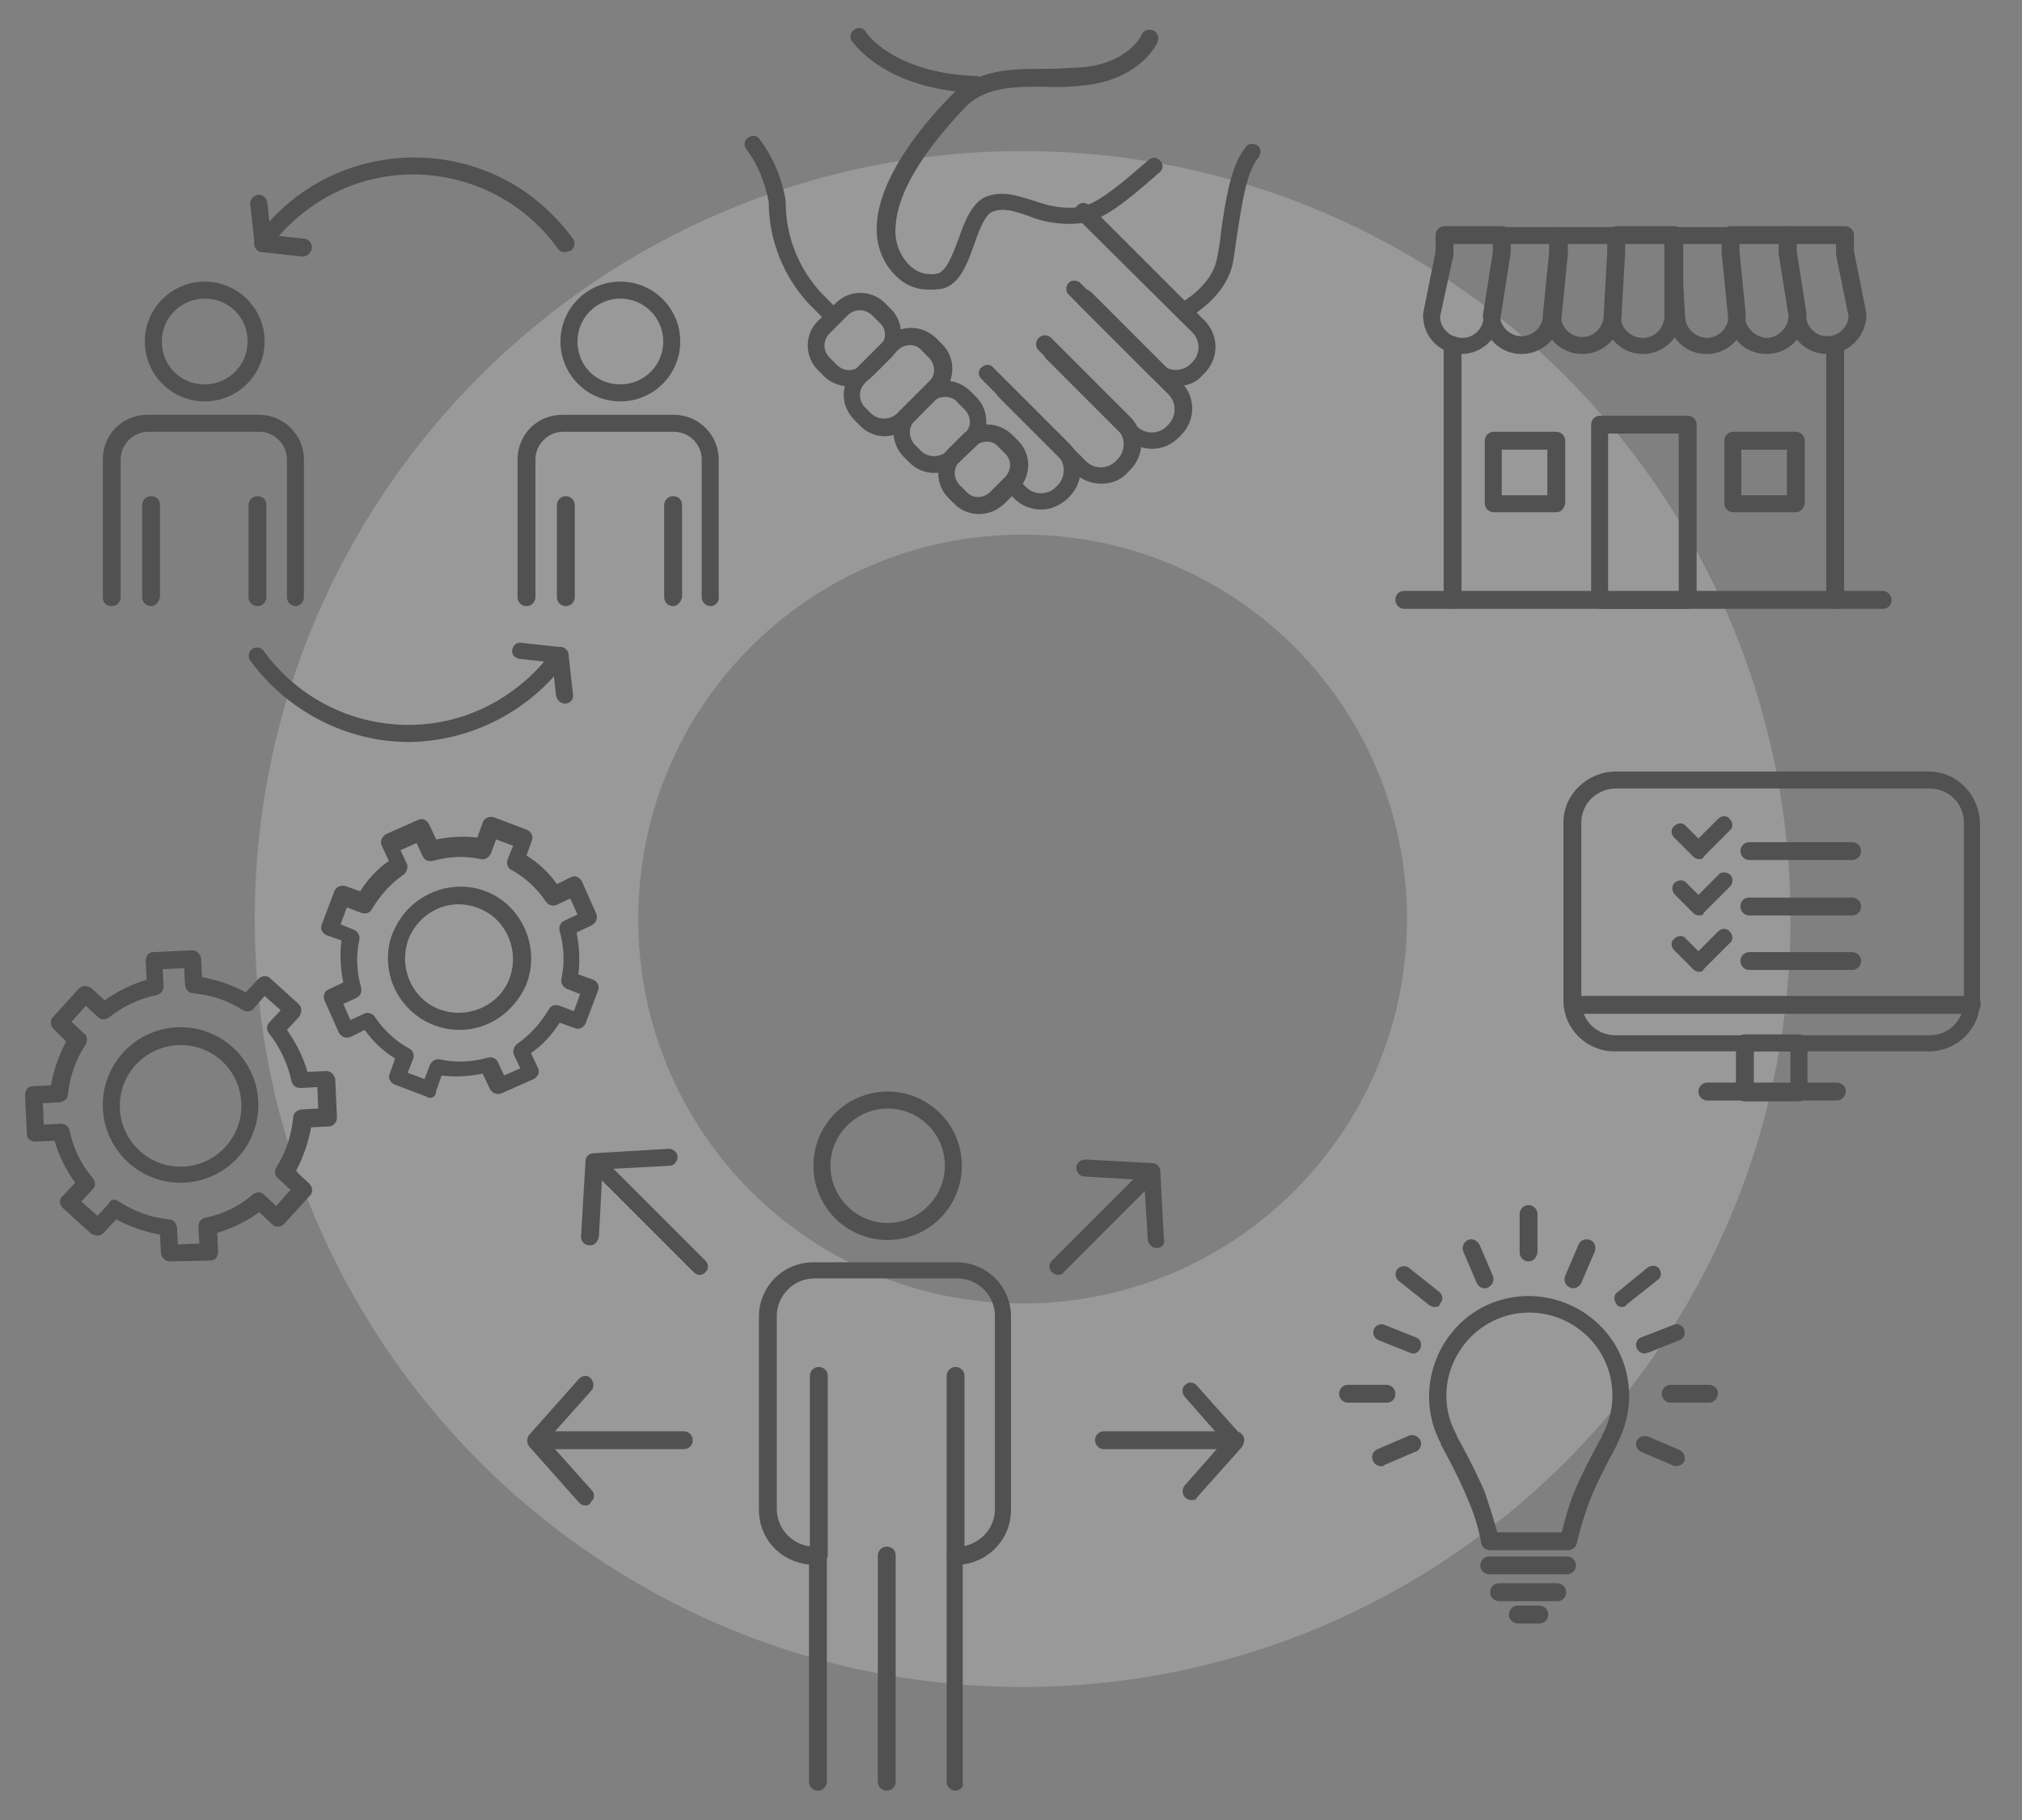
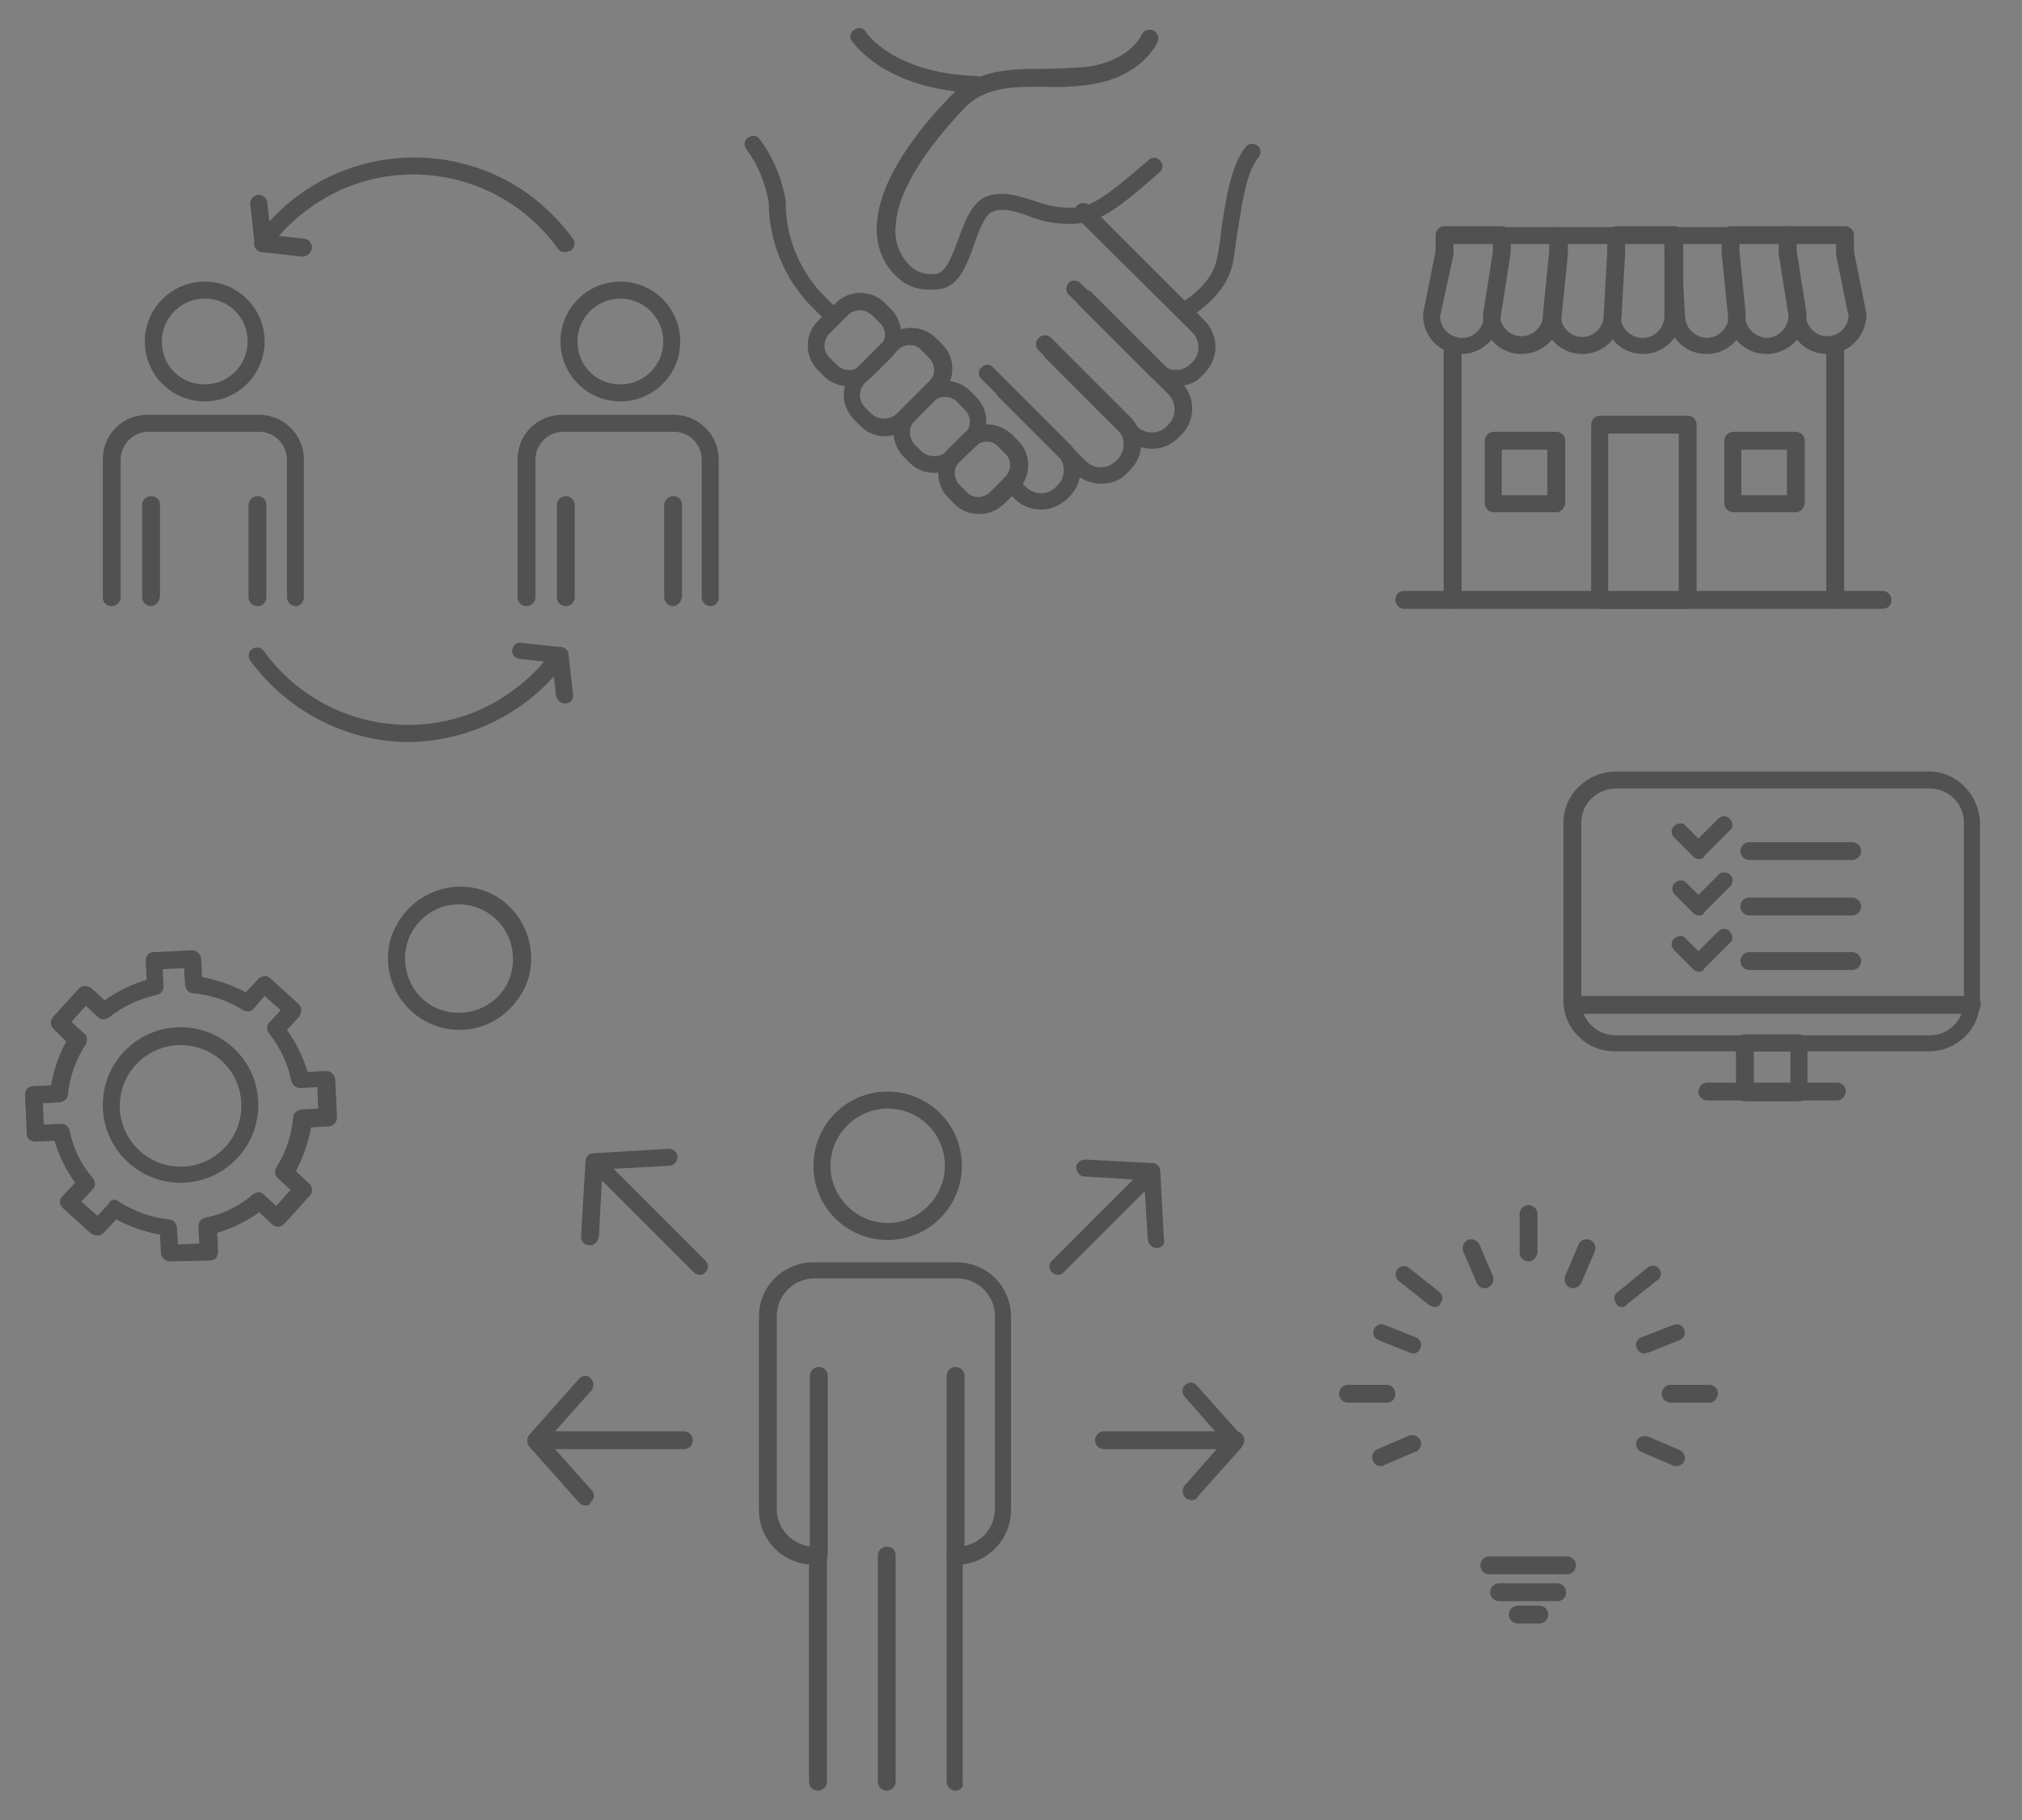
<svg xmlns="http://www.w3.org/2000/svg" version="1.1" id="Capa_1" x="0px" y="0px" viewBox="0 0 226.2 203.6" style="enable-background:new 0 0 226.2 203.6;" xml:space="preserve">
  <rect x="0" y="0" width="226.2" height="203.6" fill="#808080" stroke="none" />
  <style type="text/css">
	.st0{opacity:0.2;fill:#FFFFFF;}
	.st1{fill:#515151;}
</style>
  <g>
-     <path class="st0" d="M157.4,102.8c0,23.7-19.2,43-43,43s-43-19.2-43-43s19.2-43,43-43S157.4,79,157.4,102.8L157.4,102.8    M200.3,102.8c0-47.4-38.5-85.9-85.9-85.9s-85.9,38.5-85.9,85.9s38.5,85.9,85.9,85.9l0,0C161.8,188.7,200.3,150.2,200.3,102.8" />
    <path class="st1" d="M131.6,43.2c-1.1,0-2.2-0.4-3-1.2l-9-9c-0.4-0.3-0.4-0.9-0.1-1.3c0.3-0.4,0.9-0.4,1.3-0.1c0,0,0.1,0.1,0.1,0.1   l9,9c0.9,0.9,2.4,0.9,3.3,0c0,0,0,0,0,0l0.2-0.2c0.9-0.9,0.9-2.4,0-3.3l-12.9-12.8c-0.4-0.4-0.4-1,0-1.4c0.4-0.4,1-0.4,1.4,0   l12.8,12.8c1.7,1.7,1.7,4.3,0,6l-0.2,0.2C133.8,42.8,132.8,43.2,131.6,43.2z" />
    <path class="st1" d="M128.9,50.2c-1.1,0-2.2-0.4-3-1.2l-8.8-8.8c-0.4-0.3-0.4-0.9-0.1-1.3c0.3-0.4,0.9-0.4,1.3-0.1   c0,0,0.1,0.1,0.1,0.1l8.8,8.8c0.9,0.9,2.4,0.9,3.3,0l0.2-0.2c0.4-0.4,0.7-1,0.7-1.7c0-0.6-0.2-1.2-0.7-1.7l-10-10   c-0.4-0.4-0.4-1,0-1.4c0.4-0.4,1-0.4,1.4,0l0,0l10,10c1.7,1.7,1.7,4.3,0,6c0,0,0,0,0,0l-0.2,0.2C131.1,49.7,130.1,50.2,128.9,50.2z   " />
    <path class="st1" d="M123.2,54.1c-1.1,0-2.2-0.4-3-1.2l-8.5-8.5c-0.4-0.4-0.4-1,0-1.3c0.4-0.4,1-0.4,1.3,0c0,0,0,0,0,0l8.5,8.5   c0.9,0.9,2.4,0.9,3.3,0l0.2-0.2c0.4-0.4,0.7-1,0.7-1.7c0-0.6-0.2-1.2-0.7-1.7l-8.8-8.8c-0.4-0.4-0.4-1,0-1.4c0.4-0.4,1-0.4,1.4,0   l0,0l8.8,8.8c1.7,1.7,1.7,4.3,0,6l-0.2,0.2C125.4,53.7,124.4,54.1,123.2,54.1z" />
    <path class="st1" d="M103.9,32.4c-1.2,0-2.4-0.4-3.3-1.2c-1.8-1.5-2.7-3.8-2.5-6.2c0.3-4.9,4.5-10.4,8.1-14.1   c2.9-3.1,6.6-3.2,10.5-3.2c1.6,0,3.1-0.1,4.7-0.2c4.9-0.6,6.3-3.5,6.3-3.6c0.2-0.5,0.8-0.7,1.3-0.5c0.5,0.2,0.7,0.8,0.5,1.3   c-0.1,0.2-1.8,4-7.8,4.8c-1.6,0.2-3.3,0.3-4.9,0.2c-3.6,0-6.8,0-9.1,2.6c-3.3,3.5-7.3,8.6-7.5,13c-0.2,1.7,0.5,3.5,1.8,4.6   c0.8,0.7,1.9,0.9,2.9,0.7c1-0.3,1.7-2.2,2.3-3.8c0.7-2,1.5-4.1,3.1-4.8c1.9-0.7,3.5-0.1,5.2,0.4c1.1,0.4,2.2,0.7,3.3,0.8   c2.8,0.2,3.8-0.2,9.7-5.3c0.4-0.4,1-0.3,1.3,0.1c0.4,0.4,0.3,1-0.1,1.3c0,0,0,0,0,0c-5.6,4.9-7.3,6-11.1,5.7   c-1.3-0.1-2.5-0.4-3.7-0.9c-1.5-0.5-2.7-0.9-3.9-0.4c-0.8,0.3-1.5,2.1-2,3.6c-0.8,2.2-1.6,4.5-3.6,5   C104.7,32.4,104.3,32.4,103.9,32.4z" />
    <path class="st1" d="M109.2,10.4L109.2,10.4C98.9,10,95.5,4.8,95.3,4.6c-0.3-0.4-0.2-1,0.3-1.3c0.4-0.3,1-0.2,1.3,0.3   c0,0.1,3.1,4.6,12.3,4.9c0.5,0,1,0.4,1,1C110.2,10,109.8,10.4,109.2,10.4L109.2,10.4z" />
    <path class="st1" d="M132.8,35.5c-0.3,0-0.7-0.2-0.8-0.5c-0.3-0.5-0.1-1,0.4-1.3l0,0c0,0,3.1-1.8,3.7-4.6c0.2-0.9,0.4-2,0.5-3.2   c0.5-3.5,1.1-7.5,2.8-9.5c0.3-0.4,0.9-0.4,1.3-0.1s0.4,0.9,0.1,1.3l0,0c-1.4,1.6-1.9,5.5-2.4,8.6c-0.2,1.2-0.3,2.4-0.5,3.3   c-0.8,3.7-4.5,5.7-4.6,5.9C133.1,35.4,132.9,35.5,132.8,35.5z" />
    <path class="st1" d="M109.5,57.5c-1,0-2-0.4-2.7-1.1l-0.7-0.7c-1.5-1.5-1.5-3.9-0.1-5.4c0,0,0,0,0.1-0.1l1.6-1.6   c1.5-1.5,3.9-1.5,5.5,0l0.7,0.7c1.5,1.5,1.5,3.9,0,5.5l-1.6,1.6C111.5,57.1,110.6,57.5,109.5,57.5z M110.4,49.4   c-0.5,0-1,0.2-1.4,0.6l-1.6,1.6c-0.8,0.7-0.8,1.9,0,2.7c0,0,0,0,0,0l0.7,0.7c0.7,0.8,1.9,0.8,2.7,0c0,0,0,0,0,0l1.6-1.6   c0.8-0.8,0.8-2,0-2.7l-0.7-0.7C111.4,49.6,110.9,49.4,110.4,49.4z" />
    <path class="st1" d="M104.5,52.9c-1,0-2-0.4-2.7-1.1l-0.7-0.7c-1.5-1.5-1.5-3.9-0.1-5.4c0,0,0,0,0.1-0.1l1.9-1.9   c1.5-1.5,3.9-1.5,5.5,0l0.7,0.7c1.5,1.5,1.5,3.9,0.1,5.4c0,0,0,0-0.1,0.1l-2,1.9C106.5,52.5,105.5,52.9,104.5,52.9z M105.7,44.4   c-0.5,0-1,0.2-1.4,0.6l-1.9,2c-0.8,0.7-0.8,1.9-0.1,2.7c0,0,0,0,0.1,0.1l0.7,0.7c0.8,0.7,2,0.7,2.8,0l2-2c0.8-0.7,0.8-1.9,0-2.7   c0,0,0,0,0,0l-0.7-0.7C106.8,44.6,106.3,44.4,105.7,44.4z" />
    <path class="st1" d="M99,48.8c-1,0-2-0.4-2.7-1.1l-0.7-0.7C94,45.4,94,43,95.5,41.5c0,0,0,0,0.1-0.1l3.6-3.6c1.5-1.5,3.9-1.5,5.5,0   l0.7,0.7c1.5,1.5,1.5,3.9,0.1,5.4c0,0,0,0-0.1,0.1l-3.6,3.6C101,48.3,100,48.8,99,48.8z M101.8,38.6c-0.5,0-1,0.2-1.4,0.6l-3.6,3.6   c-0.4,0.4-0.6,0.9-0.6,1.4c0,0.5,0.2,1,0.6,1.4l0.7,0.7c0.8,0.7,2,0.7,2.8,0l3.6-3.6c0.8-0.7,0.8-1.9,0-2.7c0,0,0,0,0,0l-0.7-0.7   C102.9,38.9,102.4,38.6,101.8,38.6z" />
    <path class="st1" d="M94.9,43.2c-1,0-2-0.4-2.7-1.1l-0.7-0.7c-1.5-1.5-1.5-3.9-0.1-5.4c0,0,0,0,0.1-0.1l2-2   c1.5-1.5,3.9-1.5,5.4-0.1c0,0,0,0,0.1,0.1l0.7,0.7c0.7,0.7,1.1,1.7,1.1,2.7c0,1-0.4,2-1.1,2.7l-2,2C96.9,42.8,95.9,43.2,94.9,43.2z    M96.2,34.7c-0.5,0-1,0.2-1.4,0.6l-2,2C92.1,38,92,39.2,92.8,40c0,0,0,0,0.1,0.1l0.7,0.7c0.8,0.8,2,0.8,2.8,0l2-2   c0.8-0.8,0.8-2,0-2.7l-0.7-0.7C97.2,34.9,96.7,34.7,96.2,34.7L96.2,34.7z" />
    <path class="st1" d="M116.5,57c-1.1,0-2.2-0.4-3-1.2l-1-1c-0.4-0.4-0.3-1,0-1.3c0.3-0.3,0.9-0.3,1.3,0l1,1c0.9,0.9,2.4,0.9,3.3,0   l0.2-0.2c0.4-0.4,0.7-1,0.7-1.7c0-0.6-0.2-1.2-0.7-1.7l-8.5-8.5c-0.4-0.4-0.4-1,0-1.3c0,0,0,0,0,0c0.4-0.4,1-0.4,1.3,0l8.5,8.5   c1.7,1.7,1.7,4.3,0,6l-0.2,0.2C118.6,56.5,117.6,57,116.5,57z" />
    <path class="st1" d="M93.3,36.4c-0.3,0-0.5-0.1-0.7-0.3c-0.8-0.8-1.5-1.5-2.1-2.1C87.7,31,86,26.9,86,22.6   c-0.4-2.1-1.2-4.2-2.5-5.9c-0.3-0.4-0.3-1,0.2-1.3c0.4-0.3,1-0.3,1.3,0.2c1.5,2,2.5,4.4,2.9,6.9c0,0.1,0,0.1,0,0.2   c0,3.8,1.5,7.4,4,10.1c0.5,0.5,1.2,1.2,2,2c0.4,0.4,0.4,1,0,1.3C93.8,36.3,93.5,36.4,93.3,36.4z" />
    <path class="st1" d="M20.2,132.3c-4.8,0-8.7-3.9-8.7-8.7c0-4.8,3.9-8.7,8.7-8.7s8.7,3.9,8.7,8.7c0,0,0,0,0,0   C28.9,128.4,25,132.3,20.2,132.3z M20.2,116.9c-3.7,0-6.8,3-6.8,6.8c0,3.7,3,6.8,6.8,6.8c3.7,0,6.8-3,6.8-6.8l0,0   C27,119.9,24,116.9,20.2,116.9C20.2,116.9,20.2,116.9,20.2,116.9L20.2,116.9z" />
    <path class="st1" d="M19,141.1c-0.5,0-0.9-0.4-1-0.9l-0.1-2.1c-1.7-0.3-3.4-0.9-4.9-1.7l-1.4,1.5c-0.2,0.2-0.4,0.3-0.7,0.3   c-0.3,0-0.5-0.1-0.7-0.2l-3.2-2.9c-0.4-0.4-0.4-1,0-1.3l1.4-1.5c-1-1.4-1.8-3-2.3-4.7l-2.1,0.1c-0.3,0-0.5-0.1-0.7-0.2   c-0.2-0.2-0.3-0.4-0.3-0.7l-0.2-4.3c0-0.3,0.1-0.5,0.2-0.7c0.2-0.2,0.4-0.3,0.7-0.3l2-0.1c0.3-1.7,0.9-3.4,1.7-4.9L6,115.1   c-0.4-0.4-0.4-1-0.1-1.3l2.9-3.2c0.2-0.2,0.4-0.3,0.7-0.3c0.3,0,0.5,0.1,0.7,0.2l1.5,1.4c1.4-1,3-1.8,4.7-2.3l-0.1-2.1   c0-0.3,0.1-0.5,0.2-0.7c0.2-0.2,0.4-0.3,0.7-0.3l4.3-0.2c0.5,0,0.9,0.4,1,0.9l0.1,2.1c1.7,0.3,3.4,0.9,4.9,1.7l1.4-1.5   c0.4-0.4,1-0.4,1.3-0.1l3.2,2.9c0.2,0.2,0.3,0.4,0.3,0.7c0,0.3-0.1,0.5-0.2,0.7l-1.4,1.5c1,1.4,1.8,3,2.3,4.7l2.1-0.1   c0.5,0,0.9,0.4,1,0.9l0.2,4.3c0,0.5-0.4,1-0.9,1l-2,0.1c-0.3,1.7-0.9,3.4-1.7,4.9l1.5,1.4c0.4,0.4,0.4,1,0.1,1.3l-2.9,3.2   c-0.4,0.4-1,0.4-1.3,0.1l-1.5-1.4c-1.4,1-3,1.8-4.7,2.3l0.1,2.1c0,0.3-0.1,0.5-0.2,0.7c-0.2,0.2-0.4,0.3-0.7,0.3L19,141.1L19,141.1   z M12.8,134.2c0.2,0,0.4,0.1,0.5,0.2c1.7,1.1,3.6,1.8,5.6,2c0.5,0,0.8,0.4,0.9,0.9l0.1,1.9l2.4-0.1l-0.1-1.9c0-0.5,0.3-0.9,0.8-1   c2-0.4,3.8-1.3,5.3-2.6c0.4-0.3,0.9-0.3,1.2,0l1.4,1.3l1.6-1.8l-1.4-1.3c-0.4-0.3-0.4-0.8-0.2-1.2c1.1-1.7,1.7-3.6,1.9-5.6   c0-0.5,0.4-0.8,0.9-0.9l1.9-0.1l-0.1-2.4l-1.9,0.1c-0.5,0-0.9-0.3-1-0.8c-0.4-1.9-1.3-3.8-2.5-5.3c-0.3-0.4-0.3-0.9,0-1.2l1.3-1.4   l-1.8-1.6l-1.2,1.4c-0.3,0.4-0.8,0.4-1.2,0.2c-1.7-1.1-3.6-1.7-5.6-1.9c-0.5,0-0.8-0.4-0.9-0.9l-0.1-1.9l-2.4,0.1l0.1,1.9   c0,0.5-0.3,0.9-0.8,1c-1.9,0.4-3.8,1.3-5.3,2.5c-0.4,0.3-0.9,0.3-1.2,0l-1.4-1.3L8,114.3l1.4,1.3c0.4,0.3,0.4,0.8,0.2,1.2   c-1.1,1.7-1.8,3.6-2,5.6c0,0.5-0.4,0.8-0.9,0.9l-1.9,0.1l0.1,2.4l1.9-0.1c0.5,0,0.9,0.3,1,0.8c0.4,2,1.3,3.8,2.6,5.3   c0.3,0.4,0.3,0.9,0,1.2l-1.3,1.4l1.8,1.6l1.3-1.4C12.3,134.3,12.5,134.2,12.8,134.2z" />
    <path class="st1" d="M51.4,115.2c-4.4,0-8-3.6-8-8c0-1.1,0.2-2.2,0.7-3.2l0,0c1.8-4,6.5-5.9,10.5-4.2s5.9,6.5,4.2,10.5   C57.4,113.3,54.6,115.2,51.4,115.2z M45.8,104.8L45.8,104.8c-1.3,3.1,0.1,6.7,3.1,8c3.1,1.3,6.7-0.1,8-3.1c1.3-3.1-0.1-6.7-3.1-8   c0,0,0,0,0,0C50.7,100.3,47.2,101.7,45.8,104.8z" />
-     <path class="st1" d="M48.1,122.8c-0.1,0-0.2,0-0.3-0.1l-3.7-1.4c-0.2-0.1-0.4-0.3-0.5-0.5c-0.1-0.2-0.1-0.5,0-0.7l0.6-1.7   c-1.3-0.8-2.5-1.9-3.4-3.2l-1.6,0.8c-0.5,0.2-1,0-1.3-0.5c0,0,0,0,0,0l-1.6-3.6c-0.2-0.5,0-1,0.4-1.2l1.7-0.8   c-0.3-1.5-0.4-3.1-0.2-4.7l-1.7-0.6c-0.2-0.1-0.4-0.3-0.5-0.5c-0.1-0.2-0.1-0.5,0-0.7l1.4-3.7c0.2-0.5,0.7-0.7,1.2-0.6c0,0,0,0,0,0   l1.7,0.6c0.8-1.3,1.9-2.5,3.2-3.4l-0.8-1.7c-0.2-0.5,0-1,0.5-1.3c0,0,0,0,0,0l3.6-1.6c0.2-0.1,0.5-0.1,0.7,0   c0.2,0.1,0.4,0.3,0.5,0.5l0.8,1.7c1.5-0.3,3.1-0.4,4.6-0.2l0.6-1.7c0.2-0.5,0.7-0.7,1.2-0.6c0,0,0,0,0,0l3.7,1.4   c0.5,0.2,0.8,0.7,0.6,1.2l-0.6,1.7c1.3,0.8,2.5,1.9,3.4,3.2l1.6-0.8c0.2-0.1,0.5-0.1,0.7,0c0.2,0.1,0.4,0.3,0.5,0.5l1.6,3.6   c0.2,0.5,0,1-0.5,1.3c0,0,0,0,0,0l-1.7,0.8c0.3,1.5,0.4,3.1,0.2,4.7l1.7,0.6c0.2,0.1,0.4,0.3,0.5,0.5c0.1,0.2,0.1,0.5,0,0.7   l-1.4,3.7c-0.1,0.2-0.3,0.4-0.5,0.5c-0.2,0.1-0.5,0.1-0.7,0l-1.7-0.6c-0.8,1.3-1.9,2.5-3.2,3.4l0.8,1.7c0.1,0.2,0.1,0.5,0,0.7   c-0.1,0.2-0.3,0.4-0.5,0.5l-3.6,1.6c-0.5,0.2-1,0-1.3-0.5l-0.8-1.7c-1.5,0.3-3.1,0.4-4.6,0.2l-0.6,1.7   C48.8,122.6,48.4,122.8,48.1,122.8z M45.6,120l1.9,0.7l0.6-1.6c0.2-0.4,0.6-0.7,1.1-0.6c1.8,0.4,3.6,0.3,5.4-0.2   c0.5-0.1,0.9,0.1,1.1,0.5l0.7,1.5l1.8-0.8l-0.7-1.5c-0.2-0.4,0-0.9,0.3-1.2c1.5-1,2.7-2.4,3.6-3.9c0.2-0.4,0.7-0.6,1.2-0.4l1.6,0.6   l0.7-1.9l-1.5-0.6c-0.4-0.2-0.7-0.6-0.6-1.1c0.4-1.8,0.3-3.6-0.2-5.4c-0.1-0.5,0.1-0.9,0.5-1.1l1.5-0.7l-0.8-1.8l-1.5,0.7   c-0.4,0.2-0.9,0.1-1.2-0.3c-1-1.5-2.4-2.8-3.9-3.6c-0.4-0.2-0.6-0.7-0.4-1.2l0.6-1.5l-1.9-0.7l-0.6,1.6c-0.2,0.4-0.6,0.7-1.1,0.6   c-1.8-0.4-3.6-0.3-5.4,0.2c-0.5,0.1-0.9-0.1-1.1-0.5l-0.7-1.5l-1.8,0.8l0.7,1.5c0.2,0.4,0,0.9-0.3,1.2c-1.5,1-2.7,2.4-3.6,3.9   c-0.2,0.4-0.7,0.6-1.2,0.4l-1.6-0.6l-0.7,1.9l1.5,0.6c0.4,0.2,0.7,0.6,0.6,1.1c-0.4,1.8-0.3,3.6,0.2,5.4c0.1,0.5-0.1,0.9-0.5,1.1   l-1.5,0.7l0.8,1.8l1.5-0.7c0.4-0.2,0.9-0.1,1.2,0.3c1,1.5,2.4,2.8,3.9,3.6c0.4,0.2,0.6,0.7,0.4,1.2L45.6,120z" />
    <path class="st1" d="M22.9,44.9c-3.7,0-6.7-3-6.7-6.7s3-6.7,6.7-6.7c3.7,0,6.7,3,6.7,6.7S26.6,44.9,22.9,44.9z M22.9,33.4   c-2.6,0-4.8,2.1-4.8,4.8s2.1,4.8,4.8,4.8c2.6,0,4.8-2.1,4.8-4.8S25.6,33.4,22.9,33.4z" />
    <path class="st1" d="M16.9,67.8c-0.5,0-1-0.4-1-1V56.5c0-0.5,0.4-1,1-1s1,0.4,1,1v10.3C17.8,67.3,17.4,67.8,16.9,67.8z" />
    <path class="st1" d="M28.8,67.8c-0.5,0-1-0.4-1-1V56.5c0-0.5,0.4-1,1-1s1,0.4,1,1v10.3C29.8,67.3,29.4,67.8,28.8,67.8z" />
    <path class="st1" d="M33.1,67.8c-0.5,0-1-0.4-1-1V51.4c0-1.7-1.4-3.1-3.1-3.1H16.6c-1.7,0-3.1,1.4-3.1,3.1l0,0v15.4   c0,0.5-0.4,1-1,1s-1-0.4-1-1V51.4c0-2.8,2.2-5,5-5c0,0,0,0,0,0H29c2.7,0,5,2.2,5,5v15.4C34,67.3,33.6,67.8,33.1,67.8z" />
    <path class="st1" d="M69.4,44.9c-3.7,0-6.7-3-6.7-6.7s3-6.7,6.7-6.7c3.7,0,6.7,3,6.7,6.7S73.1,44.9,69.4,44.9z M69.4,33.4   c-2.6,0-4.8,2.1-4.8,4.8s2.1,4.8,4.8,4.8c2.6,0,4.8-2.1,4.8-4.8S72,33.4,69.4,33.4z" />
    <path class="st1" d="M63.3,67.8c-0.5,0-1-0.4-1-1V56.5c0-0.5,0.4-1,1-1c0.5,0,1,0.4,1,1v10.3C64.3,67.3,63.9,67.8,63.3,67.8z" />
    <path class="st1" d="M75.3,67.8c-0.5,0-1-0.4-1-1V56.5c0-0.5,0.4-1,1-1s1,0.4,1,1v10.3C76.2,67.3,75.8,67.8,75.3,67.8z" />
    <path class="st1" d="M79.5,67.8c-0.5,0-1-0.4-1-1V51.4c0-1.7-1.4-3.1-3.1-3.1H63c-1.7,0-3.1,1.4-3.1,3.1l0,0v15.4c0,0.5-0.4,1-1,1   c-0.5,0-1-0.4-1-1V51.4c0-2.8,2.2-5,5-5l0,0h12.5c2.7,0,5,2.2,5,5v15.4C80.5,67.3,80,67.8,79.5,67.8z" />
    <path class="st1" d="M33.8,28.7L33.8,28.7l-4.5-0.5c-0.4,0-0.8-0.4-0.8-0.8l-0.5-4.5c-0.1-0.5,0.3-1,0.8-1.1s1,0.3,1.1,0.8l0.4,3.7   l3.7,0.4c0.5,0,0.9,0.5,0.9,1C34.8,28.3,34.4,28.7,33.8,28.7L33.8,28.7z" />
    <path class="st1" d="M63.2,28.2c-0.3,0-0.6-0.1-0.8-0.4c-6.4-8.9-18.9-11-27.8-4.5c-1.8,1.3-3.3,2.8-4.5,4.5   c-0.3,0.4-0.9,0.5-1.3,0.2c-0.4-0.3-0.5-0.9-0.2-1.3c7-9.8,20.7-12,30.5-5c1.9,1.4,3.6,3.1,5,5c0.3,0.4,0.2,1-0.2,1.3   C63.6,28.1,63.4,28.2,63.2,28.2z" />
    <path class="st1" d="M63.2,78.7c-0.5,0-0.9-0.4-1-0.9l-0.4-3.7l-3.7-0.4c-0.5-0.1-0.9-0.5-0.8-1c0,0,0,0,0,0c0.1-0.5,0.5-0.9,1-0.8   c0,0,0,0,0,0l4.5,0.5c0.4,0,0.8,0.4,0.8,0.8l0.5,4.5C64.2,78.2,63.8,78.7,63.2,78.7C63.3,78.7,63.3,78.7,63.2,78.7L63.2,78.7z" />
    <path class="st1" d="M45.8,83c-7,0-13.6-3.4-17.8-9.1c-0.3-0.4-0.2-1,0.2-1.3c0,0,0,0,0,0c0.4-0.3,1-0.2,1.3,0.2   c6.4,8.9,18.9,11,27.8,4.5c1.8-1.3,3.3-2.8,4.5-4.5c0.3-0.4,0.9-0.6,1.3-0.3c0.4,0.3,0.6,0.9,0.3,1.3c0,0,0,0,0,0.1   C59.3,79.5,52.8,82.9,45.8,83z" />
-     <path class="st1" d="M175.4,173.4h-8.7c-0.5,0-0.9-0.3-1-0.8c-0.3-1.7-0.8-3.3-1.5-4.9c-1.1-2.7-3-6.1-3-6.1v-0.1   c-2.9-5.4-0.9-12.2,4.5-15.2c5.4-2.9,12.2-0.9,15.2,4.5c1.8,3.3,1.8,7.3,0,10.7v0.1c0,0-1.9,3.4-3,6.1c-0.6,1.6-1.1,3.2-1.5,4.9   C176.3,173.1,175.9,173.4,175.4,173.4z M167.5,171.4h7.2c0.4-1.5,0.8-3,1.4-4.5c1.1-2.6,2.8-5.7,3.1-6.2c0,0,0,0,0-0.1   c2.5-4.5,0.9-10.1-3.6-12.6c-4.5-2.5-10.1-0.9-12.6,3.6c-1.6,2.8-1.6,6.2,0,9c0,0,0,0,0,0.1c0.3,0.5,2,3.6,3.1,6.2   C166.6,168.4,167.1,169.9,167.5,171.4z" />
    <path class="st1" d="M175.3,176.1h-8.7c-0.5,0-1-0.4-1-1c0-0.5,0.4-1,1-1h8.7c0.5,0,1,0.4,1,1C176.3,175.6,175.9,176.1,175.3,176.1   z" />
    <path class="st1" d="M174.2,179.1h-6.5c-0.5,0-1-0.4-1-1c0-0.5,0.4-1,1-1h6.5c0.5,0,1,0.4,1,1C175.2,178.7,174.8,179.1,174.2,179.1   z" />
    <path class="st1" d="M172.2,181.6h-2.4c-0.5,0-1-0.4-1-1c0-0.5,0.4-1,1-1h2.4c0.5,0,1,0.4,1,1C173.2,181.2,172.7,181.6,172.2,181.6   z" />
    <path class="st1" d="M160.5,146.2c-0.2,0-0.4-0.1-0.6-0.2l-3.4-2.7c-0.4-0.3-0.5-0.9-0.2-1.3c0,0,0,0,0,0c0.3-0.4,0.9-0.5,1.3-0.2   l3.4,2.7c0.4,0.3,0.5,0.9,0.1,1.3C161.1,146.1,160.8,146.2,160.5,146.2L160.5,146.2z" />
    <path class="st1" d="M171,141.1c-0.5,0-1-0.4-1-1v-4.3c0-0.5,0.4-1,1-1l0,0c0.5,0,1,0.4,1,1v4.3C171.9,140.7,171.5,141.1,171,141.1   L171,141.1z" />
    <path class="st1" d="M181.5,146.2c-0.3,0-0.6-0.1-0.7-0.4c-0.3-0.4-0.3-1,0.2-1.3l3.3-2.7c0.4-0.3,1-0.3,1.3,0.1c0,0,0,0,0,0   c0.3,0.4,0.3,1-0.2,1.3l-3.4,2.7C181.9,146.1,181.7,146.2,181.5,146.2z" />
    <path class="st1" d="M166.1,144.1c-0.4,0-0.7-0.2-0.9-0.6l-1.5-3.5c-0.2-0.5,0-1,0.5-1.3c0,0,0,0,0,0c0.5-0.2,1,0,1.3,0.5l1.5,3.5   c0.2,0.5,0,1-0.5,1.3C166.4,144.1,166.2,144.1,166.1,144.1z" />
    <path class="st1" d="M158.1,151.4c-0.1,0-0.2,0-0.4-0.1l-3.5-1.4c-0.5-0.2-0.7-0.8-0.5-1.2c0.2-0.5,0.8-0.7,1.2-0.5l3.5,1.4   c0.5,0.2,0.7,0.7,0.5,1.2C158.8,151.1,158.5,151.4,158.1,151.4L158.1,151.4z" />
    <path class="st1" d="M154.5,164c-0.5,0-1-0.4-1-1c0-0.4,0.2-0.7,0.6-0.9l3.5-1.5c0.5-0.2,1,0,1.3,0.5c0.2,0.5,0,1-0.5,1.3   c0,0,0,0-0.1,0l-3.5,1.5C154.8,164,154.7,164,154.5,164z" />
    <path class="st1" d="M187.5,164c-0.1,0-0.3,0-0.4-0.1l-3.5-1.5c-0.5-0.2-0.7-0.8-0.5-1.2c0,0,0,0,0,0c0.2-0.5,0.8-0.7,1.3-0.5   l3.5,1.5c0.5,0.2,0.7,0.8,0.5,1.3C188.2,163.8,187.9,164,187.5,164L187.5,164z" />
    <path class="st1" d="M184,151.4c-0.4,0-0.7-0.2-0.9-0.6c-0.2-0.5,0-1,0.5-1.2l3.6-1.4c0.5-0.2,1,0,1.2,0.5c0.2,0.5,0,1-0.5,1.2l0,0   l-3.5,1.4C184.2,151.3,184.1,151.4,184,151.4z" />
    <path class="st1" d="M176,144.1c-0.1,0-0.3,0-0.4-0.1c-0.5-0.2-0.7-0.8-0.5-1.3l1.5-3.5c0.2-0.5,0.8-0.7,1.3-0.5   c0.5,0.2,0.7,0.8,0.5,1.3l-1.5,3.5C176.7,143.9,176.3,144.1,176,144.1z" />
    <path class="st1" d="M155.1,156.9h-4.3c-0.5,0-1-0.4-1-1c0-0.5,0.4-1,1-1h4.3c0.5,0,1,0.4,1,1C156.1,156.5,155.7,156.9,155.1,156.9   z" />
    <path class="st1" d="M191.2,156.9h-4.3c-0.5,0-1-0.4-1-1c0-0.5,0.4-1,1-1h4.3c0.5,0,1,0.4,1,1C192.1,156.5,191.7,156.9,191.2,156.9   z" />
    <path class="st1" d="M99.3,138.7c-4.6,0-8.3-3.7-8.3-8.3s3.7-8.3,8.3-8.3c4.6,0,8.3,3.7,8.3,8.3l0,0   C107.6,135,103.9,138.7,99.3,138.7z M99.3,124c-3.5,0-6.4,2.9-6.4,6.4s2.9,6.4,6.4,6.4c3.5,0,6.4-2.9,6.4-6.4l0,0   C105.7,126.8,102.8,124,99.3,124L99.3,124z" />
    <path class="st1" d="M106.9,200.3c-0.5,0-1-0.4-1-1V174c0-0.5,0.4-1,1-1h0.2c2.3,0,4.2-1.9,4.2-4.2l0,0v-21.6   c0-2.3-1.9-4.2-4.2-4.2h-16c-2.3,0-4.2,1.9-4.2,4.2v21.6c0,2.3,1.9,4.2,4.2,4.2l0,0h0.4c0.5,0,1,0.4,1,1v25.3c0,0.5-0.4,1-1,1   c-0.5,0-1-0.4-1-1V175c-3.2-0.3-5.6-2.9-5.6-6.1v-21.6c0-3.4,2.7-6.1,6.1-6.1h16c3.4,0,6.1,2.7,6.1,6.1v21.6c0,3.1-2.3,5.7-5.4,6.1   v24.4C107.9,199.8,107.4,200.3,106.9,200.3L106.9,200.3z" />
    <path class="st1" d="M99.2,200.3c-0.5,0-1-0.4-1-1V174c0-0.5,0.4-1,1-1s1,0.4,1,1v25.3C100.2,199.8,99.8,200.3,99.2,200.3z" />
    <path class="st1" d="M91.6,175c-0.5,0-1-0.4-1-1v-20.1c0-0.5,0.4-1,1-1c0.5,0,1,0.4,1,1V174C92.5,174.5,92.1,175,91.6,175z" />
    <path class="st1" d="M106.9,175c-0.5,0-1-0.4-1-1v-20.1c0-0.5,0.4-1,1-1c0.5,0,1,0.4,1,1V174C107.9,174.5,107.4,175,106.9,175z" />
    <path class="st1" d="M66,139.3L66,139.3c-0.6,0-1-0.4-1-1l0.5-8.4c0-0.5,0.4-0.9,0.9-0.9l8.4-0.5c0.5,0,1,0.4,1,0.9c0,0,0,0,0,0   c0,0.5-0.4,1-0.9,1c0,0,0,0,0,0l-7.5,0.4l-0.4,7.5C66.9,138.9,66.5,139.3,66,139.3z" />
    <path class="st1" d="M78.3,142.6c-0.3,0-0.5-0.1-0.7-0.3l-11.5-11.5c-0.4-0.4-0.4-1,0-1.3c0.4-0.4,1-0.4,1.3,0L78.9,141   c0.4,0.4,0.4,1,0,1.3C78.8,142.5,78.5,142.6,78.3,142.6L78.3,142.6z" />
    <path class="st1" d="M129.4,139.6c-0.5,0-0.9-0.4-1-0.9L128,132l-6.7-0.4c-0.5,0-0.9-0.5-0.9-1c0-0.5,0.5-0.9,1-0.9l7.5,0.4   c0.5,0,0.9,0.4,0.9,0.9l0.4,7.5C130.4,139.1,130,139.6,129.4,139.6C129.4,139.6,129.4,139.6,129.4,139.6L129.4,139.6z" />
    <path class="st1" d="M118.4,142.6c-0.5,0-1-0.4-1-0.9c0-0.3,0.1-0.5,0.3-0.7l10.4-10.4c0.4-0.4,1-0.4,1.3,0c0,0,0,0,0,0   c0.4,0.4,0.4,1,0,1.3l-10.4,10.4C118.9,142.5,118.6,142.6,118.4,142.6z" />
    <path class="st1" d="M133.3,167.8c-0.5,0-1-0.4-1-1c0-0.2,0.1-0.5,0.2-0.6l4.4-5l-4.4-5c-0.3-0.4-0.3-1,0.1-1.3   c0.4-0.4,1-0.3,1.3,0.1c0,0,0,0,0,0l5,5.6c0.3,0.4,0.3,0.9,0,1.3l-5,5.6C133.9,167.7,133.6,167.8,133.3,167.8z" />
    <path class="st1" d="M65.5,168.4c-0.3,0-0.5-0.1-0.7-0.3l-5.6-6.3c-0.3-0.4-0.3-0.9,0-1.3l5.6-6.3c0.4-0.4,1-0.4,1.3,0   c0.3,0.3,0.4,0.9,0.1,1.3l-5,5.6l5,5.6c0.4,0.4,0.3,1-0.1,1.3C66,168.3,65.8,168.4,65.5,168.4L65.5,168.4z" />
    <path class="st1" d="M76.5,162.1H60.2c-0.5,0-1-0.4-1-1c0-0.5,0.4-1,1-1h16.3c0.5,0,1,0.4,1,1C77.5,161.7,77,162.1,76.5,162.1z" />
    <path class="st1" d="M138.1,162.1h-14.6c-0.5,0-1-0.4-1-1c0-0.5,0.4-1,1-1h14.7c0.5,0,1,0.4,1,1   C139.1,161.7,138.7,162.1,138.1,162.1L138.1,162.1z" />
    <path class="st1" d="M215.8,117.6h-35.2c-3.1,0-5.7-2.5-5.7-5.7V92c0-3.1,2.6-5.6,5.7-5.7h35.2c3.1,0,5.6,2.6,5.7,5.7v20   C221.5,115.1,218.9,117.6,215.8,117.6z M180.6,88.2c-2,0.1-3.7,1.7-3.7,3.8v20c0,2.1,1.7,3.8,3.8,3.8h35.2c2.1,0,3.8-1.7,3.8-3.8   V92c0-2.1-1.7-3.8-3.8-3.8H180.6z" />
    <path class="st1" d="M201.2,123.2h-6c-0.5,0-1-0.4-1-1v-5.5c0-0.5,0.4-1,1-1h6c0.5,0,1,0.4,1,1v5.5   C202.2,122.7,201.8,123.2,201.2,123.2z M196.2,121.2h4.1v-3.6h-4.1V121.2z" />
    <path class="st1" d="M205.5,123.1H191c-0.5,0-1-0.4-1-1c0-0.5,0.4-1,1-1h14.5c0.5,0,1,0.4,1,1C206.4,122.7,206,123.1,205.5,123.1z" />
    <path class="st1" d="M220.5,113.4H176c-0.5,0-1-0.4-1-1c0-0.5,0.4-1,1-1h44.6c0.5,0,1,0.4,1,1C221.5,113,221.1,113.4,220.5,113.4   L220.5,113.4z" />
    <path class="st1" d="M207.2,96.2h-11.5c-0.5,0-1-0.4-1-1c0-0.5,0.4-1,1-1h11.5c0.5,0,1,0.4,1,1C208.2,95.8,207.7,96.2,207.2,96.2z" />
    <path class="st1" d="M207.2,102.4h-11.5c-0.5,0-1-0.4-1-1s0.4-1,1-1h11.5c0.5,0,1,0.4,1,1S207.7,102.4,207.2,102.4z" />
    <path class="st1" d="M207.2,108.5h-11.5c-0.5,0-1-0.4-1-1c0-0.5,0.4-1,1-1h11.5c0.5,0,1,0.4,1,1   C208.2,108.1,207.7,108.5,207.2,108.5z" />
    <path class="st1" d="M190.1,108.7L190.1,108.7c-0.3,0-0.5-0.1-0.7-0.3l-2.1-2.1c-0.4-0.4-0.4-1,0-1.3c0,0,0,0,0,0   c0.4-0.4,1-0.4,1.3,0l1.4,1.4l2.2-2.2c0.4-0.4,1-0.4,1.3,0c0.4,0.4,0.4,1,0,1.3c0,0,0,0,0,0l-2.9,2.9   C190.6,108.5,190.4,108.7,190.1,108.7z" />
    <path class="st1" d="M190.1,102.4L190.1,102.4c-0.3,0-0.5-0.1-0.7-0.3l-2.1-2.1c-0.3-0.4-0.3-1,0.1-1.3c0.4-0.3,0.9-0.3,1.2,0   l1.4,1.4l2.2-2.2c0.3-0.4,0.9-0.4,1.3-0.1c0.4,0.3,0.4,0.9,0.1,1.3c0,0-0.1,0.1-0.1,0.1l-2.9,2.9   C190.6,102.3,190.4,102.4,190.1,102.4z" />
    <path class="st1" d="M190.1,96.1L190.1,96.1c-0.3,0-0.5-0.1-0.7-0.3l-2.1-2.1c-0.4-0.4-0.4-1,0-1.3c0,0,0,0,0,0   c0.4-0.4,1-0.4,1.3,0l1.4,1.4l2.2-2.2c0.4-0.4,1-0.4,1.3,0c0.4,0.4,0.4,1,0,1.3c0,0,0,0,0,0l-2.9,2.9   C190.6,96,190.4,96.1,190.1,96.1z" />
    <path class="st1" d="M170.2,39.6c-2.4,0-4.3-1.9-4.3-4.3c0,0,0-0.1,0-0.1l1.1-7v-1.8c0-0.5,0.4-1,1-1h6.4c0.5,0,1,0.4,1,1v1.9   c0,0,0,0.1,0,0.1l-0.7,7C174.5,37.7,172.6,39.6,170.2,39.6z M167.8,35.4c0.1,1.3,1.3,2.3,2.6,2.2c1.2-0.1,2.2-1.1,2.2-2.3   c0,0,0-0.1,0-0.1l0.7-7v-0.9h-4.5v1c0,0.1,0,0.1,0,0.2L167.8,35.4z M167.9,28.3L167.9,28.3z" />
    <path class="st1" d="M183.8,39.6c-2.4,0-4.3-1.9-4.3-4.3l0.4-7.1v-1.9c0-0.5,0.4-1,1-1h6.4c0.5,0,1,0.4,1,1v8.9   C188.1,37.6,186.2,39.6,183.8,39.6C183.8,39.6,183.8,39.6,183.8,39.6z M181.7,27.3v1l-0.4,7.1c0,1.3,1.1,2.4,2.5,2.4   c1.3,0,2.4-1.1,2.4-2.5v-8H181.7z M180.7,28.3L180.7,28.3z" />
    <path class="st1" d="M177,39.6c-2.4,0-4.3-1.9-4.3-4.3c0,0,0-0.1,0-0.1l0.7-7v-1.8c0-0.5,0.4-1,1-1h6.4c0.5,0,1,0.4,1,1v1.9   l-0.4,7.1C181.3,37.7,179.4,39.6,177,39.6z M174.6,35.3c0,1.3,1.1,2.4,2.4,2.4c1.3,0,2.4-1.1,2.4-2.4l0,0l0.4-7.1v-0.9h-4.5v1   c0,0,0,0.1,0,0.1L174.6,35.3z M174.3,28.3L174.3,28.3z" />
    <path class="st1" d="M163.5,39.6c-2.4,0-4.3-1.9-4.3-4.3c0-0.1,0-0.1,0-0.2l1.4-7v-1.8c0-0.5,0.4-1,1-1h6.4c0.5,0,1,0.4,1,1v1.9   c0,0,0,0.1,0,0.1l-1.1,7C167.8,37.7,165.8,39.6,163.5,39.6z M161.1,35.4c0,1.3,1.1,2.4,2.5,2.4c1.3,0,2.4-1.1,2.4-2.5l0,0   c0,0,0-0.1,0-0.1l1.1-7v-0.9h-4.5v1c0,0.1,0,0.1,0,0.2L161.1,35.4z M161.6,28.3L161.6,28.3z" />
    <path class="st1" d="M197.6,39.6c-2.4,0-4.3-1.9-4.3-4.3l-0.7-7c0,0,0-0.1,0-0.1v-1.9c0-0.5,0.4-1,1-1h6.4c0.5,0,1,0.4,1,1v1.8   l1.1,7c0,0,0,0.1,0,0.1C202,37.7,200,39.6,197.6,39.6C197.6,39.6,197.6,39.6,197.6,39.6z M194.5,28.2l0.7,7v0.1   c0,1.3,1.1,2.4,2.4,2.5c1.3,0,2.4-1.1,2.5-2.4l-1.1-6.9c0-0.1,0-0.1,0-0.2v-1h-4.5L194.5,28.2z" />
    <path class="st1" d="M190.9,39.6c-2.4,0-4.3-1.9-4.3-4.3c0,0,0,0,0,0l-0.4-7v-1.9c0-0.5,0.4-1,1-1h6.4c0.5,0,1,0.4,1,1v1.8l0.7,7   v0.1C195.2,37.7,193.3,39.6,190.9,39.6z M188.1,27.3v1l0.4,7c0,1.3,1,2.4,2.4,2.5c1.3,0,2.4-1,2.5-2.4l-0.7-7c0,0,0-0.1,0-0.1v-1   H188.1z" />
    <path class="st1" d="M204.4,39.6c-2.4,0-4.3-1.9-4.3-4.3l-1.1-7c0,0,0-0.1,0-0.1v-1.9c0-0.5,0.4-1,1-1h6.4c0.5,0,1,0.4,1,1v1.8   l1.4,7c0,0.1,0,0.1,0,0.2C208.7,37.7,206.8,39.6,204.4,39.6C204.4,39.6,204.4,39.6,204.4,39.6z M200.9,28.2l1.1,7c0,0,0,0.1,0,0.1   c0.1,1.3,1.2,2.4,2.5,2.3c1.2,0,2.2-1,2.3-2.2l-1.4-6.9c0-0.1,0-0.1,0-0.2v-1h-4.5L200.9,28.2z" />
    <path class="st1" d="M162.5,68.1c-0.5,0-1-0.4-1-1V38.6c0-0.5,0.4-1,1-1c0.5,0,1,0.4,1,1v28.6C163.5,67.7,163.1,68.1,162.5,68.1z" />
    <path class="st1" d="M205.3,68.1c-0.5,0-1-0.4-1-1V38.6c0-0.5,0.4-1,1-1s1,0.4,1,1v28.6C206.3,67.7,205.9,68.1,205.3,68.1z" />
    <path class="st1" d="M210.6,68.1h-53.5c-0.5,0-1-0.4-1-1s0.4-1,1-1h53.5c0.5,0,1,0.4,1,1S211.2,68.1,210.6,68.1z" />
    <path class="st1" d="M188.8,68.1H179c-0.5,0-1-0.4-1-1V47.5c0-0.5,0.4-1,1-1h9.8c0.5,0,1,0.4,1,1v19.7   C189.7,67.7,189.3,68.1,188.8,68.1z M179.9,66.2h7.9V48.5h-7.9V66.2z" />
    <path class="st1" d="M174.1,57.3h-7c-0.5,0-1-0.4-1-1v-7c0-0.5,0.4-1,1-1h7c0.5,0,1,0.4,1,1v7C175,56.9,174.6,57.3,174.1,57.3z    M168,55.4h5.1v-5.1H168V55.4z" />
    <path class="st1" d="M200.9,57.3h-7c-0.5,0-1-0.4-1-1v-7c0-0.5,0.4-1,1-1h7c0.5,0,1,0.4,1,1v7C201.8,56.9,201.4,57.3,200.9,57.3z    M194.8,55.4h5.1v-5.1h-5.1V55.4z" />
  </g>
</svg>